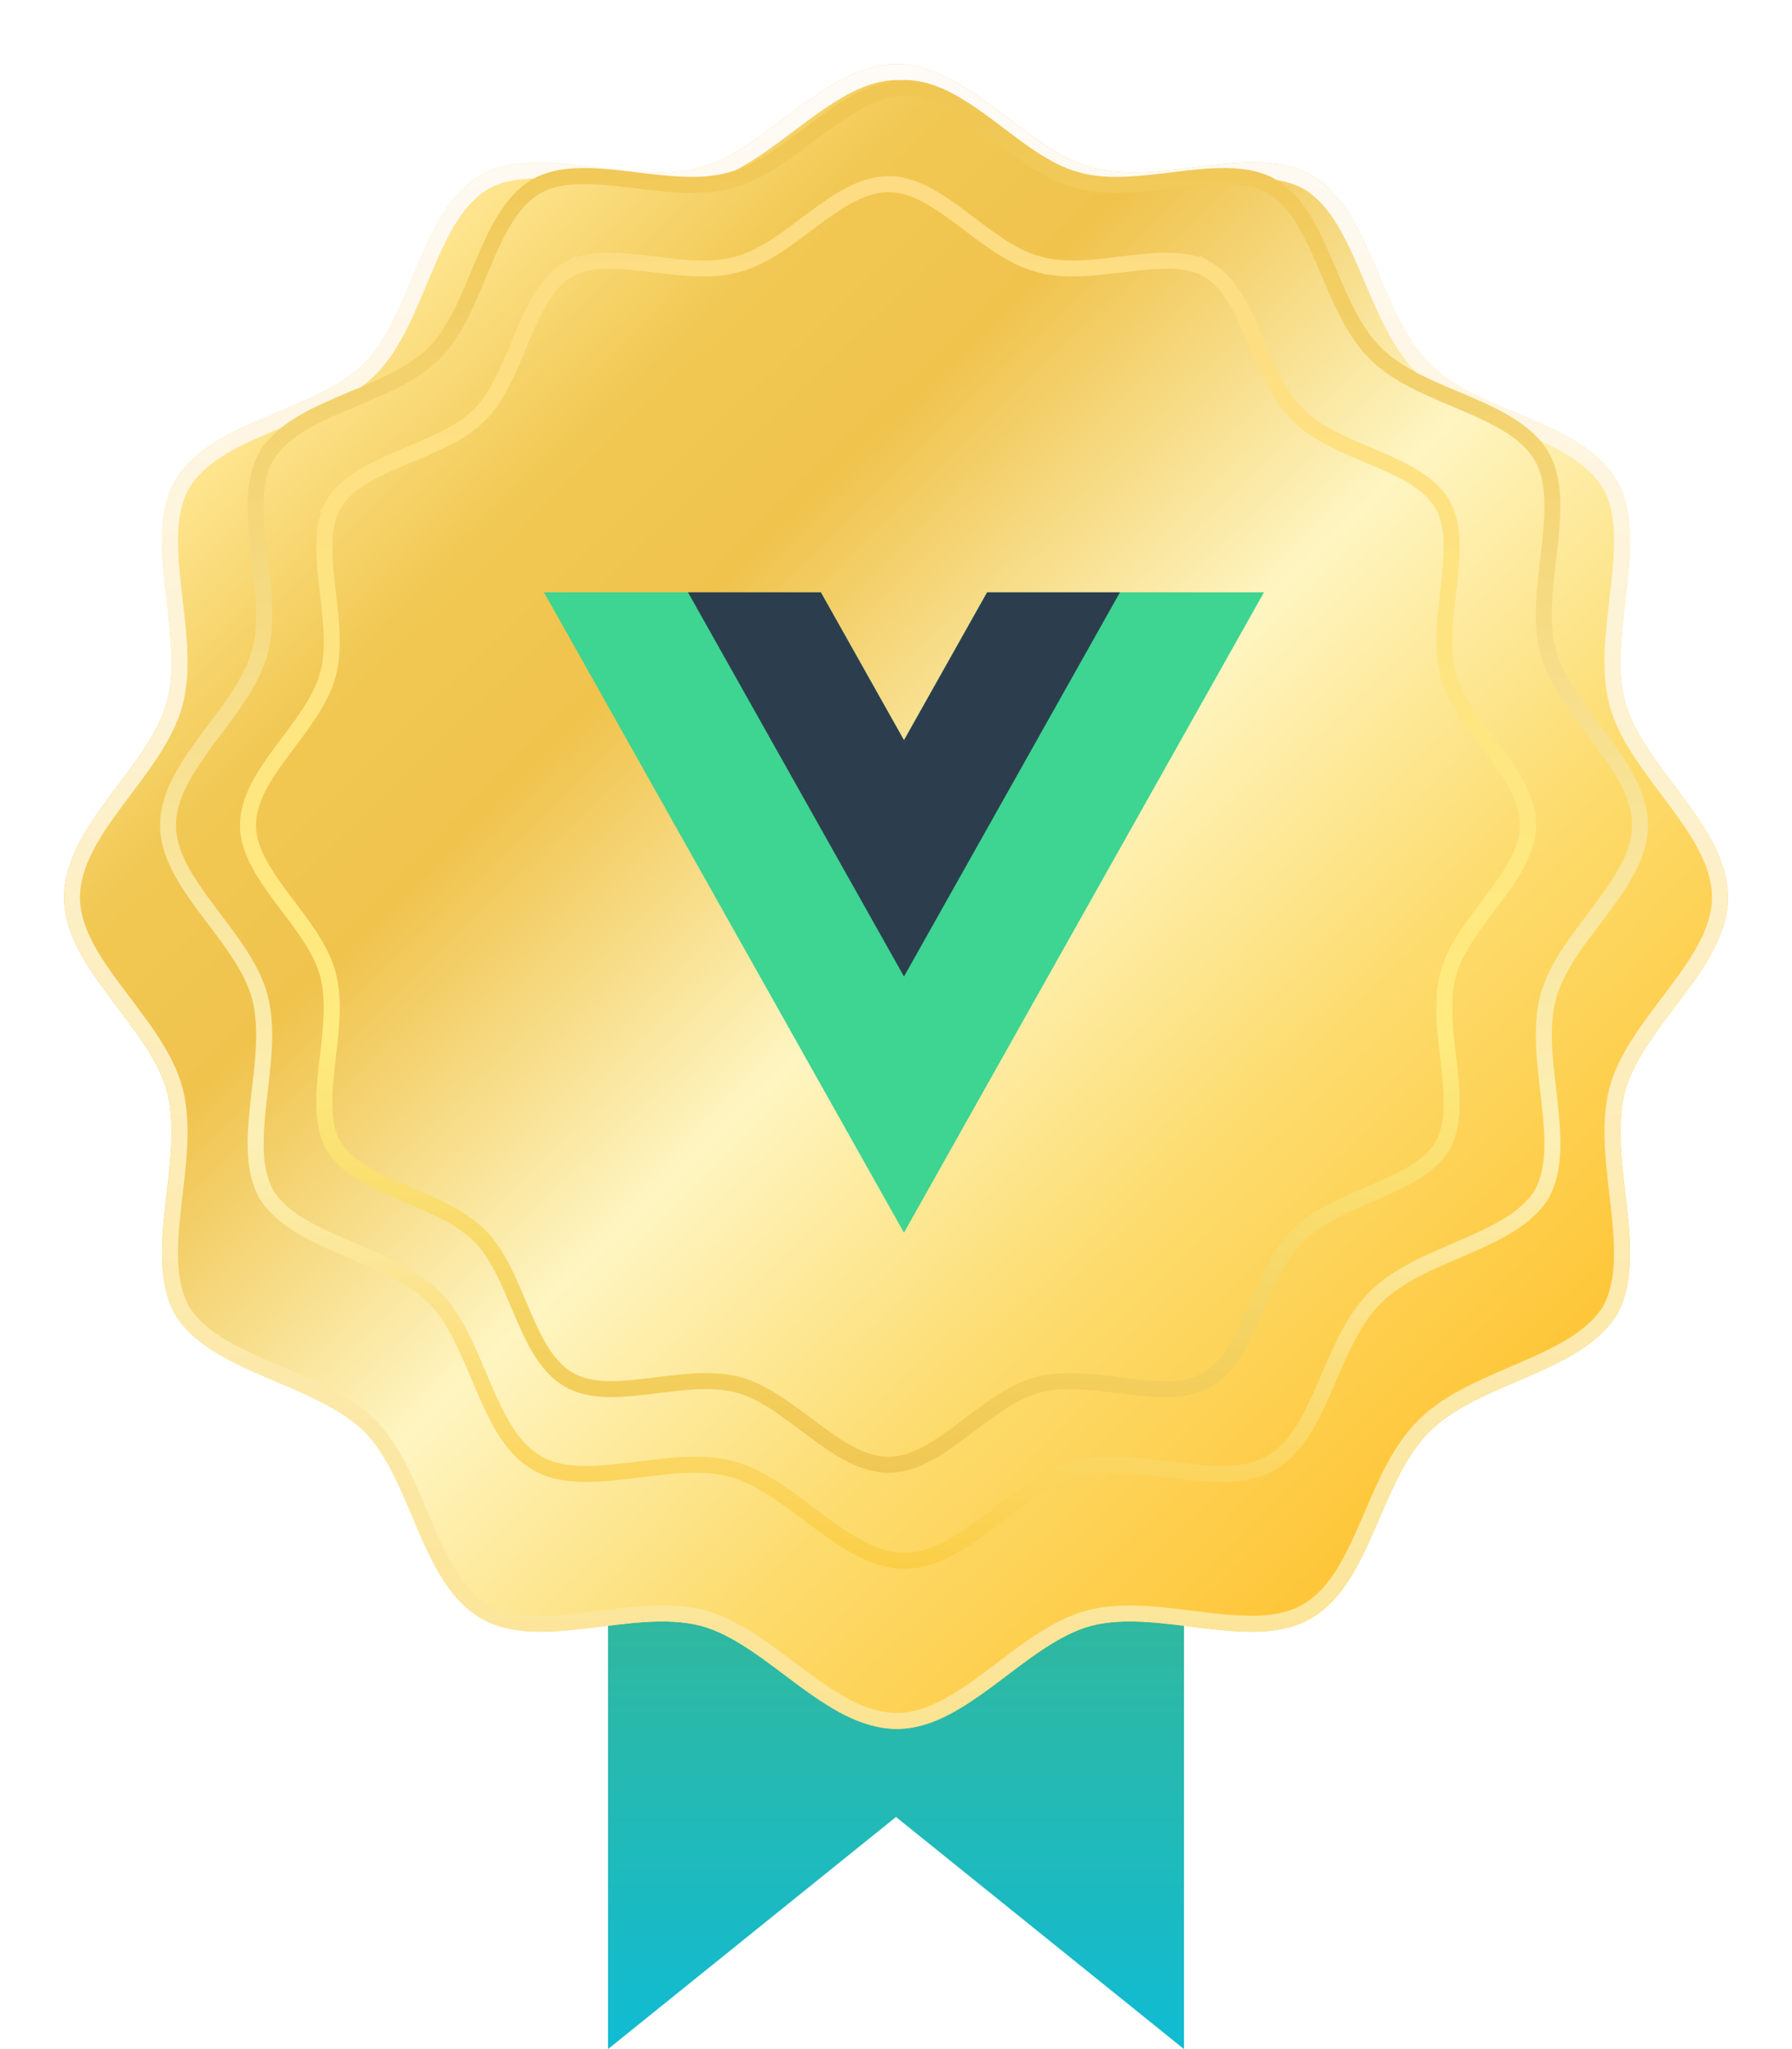
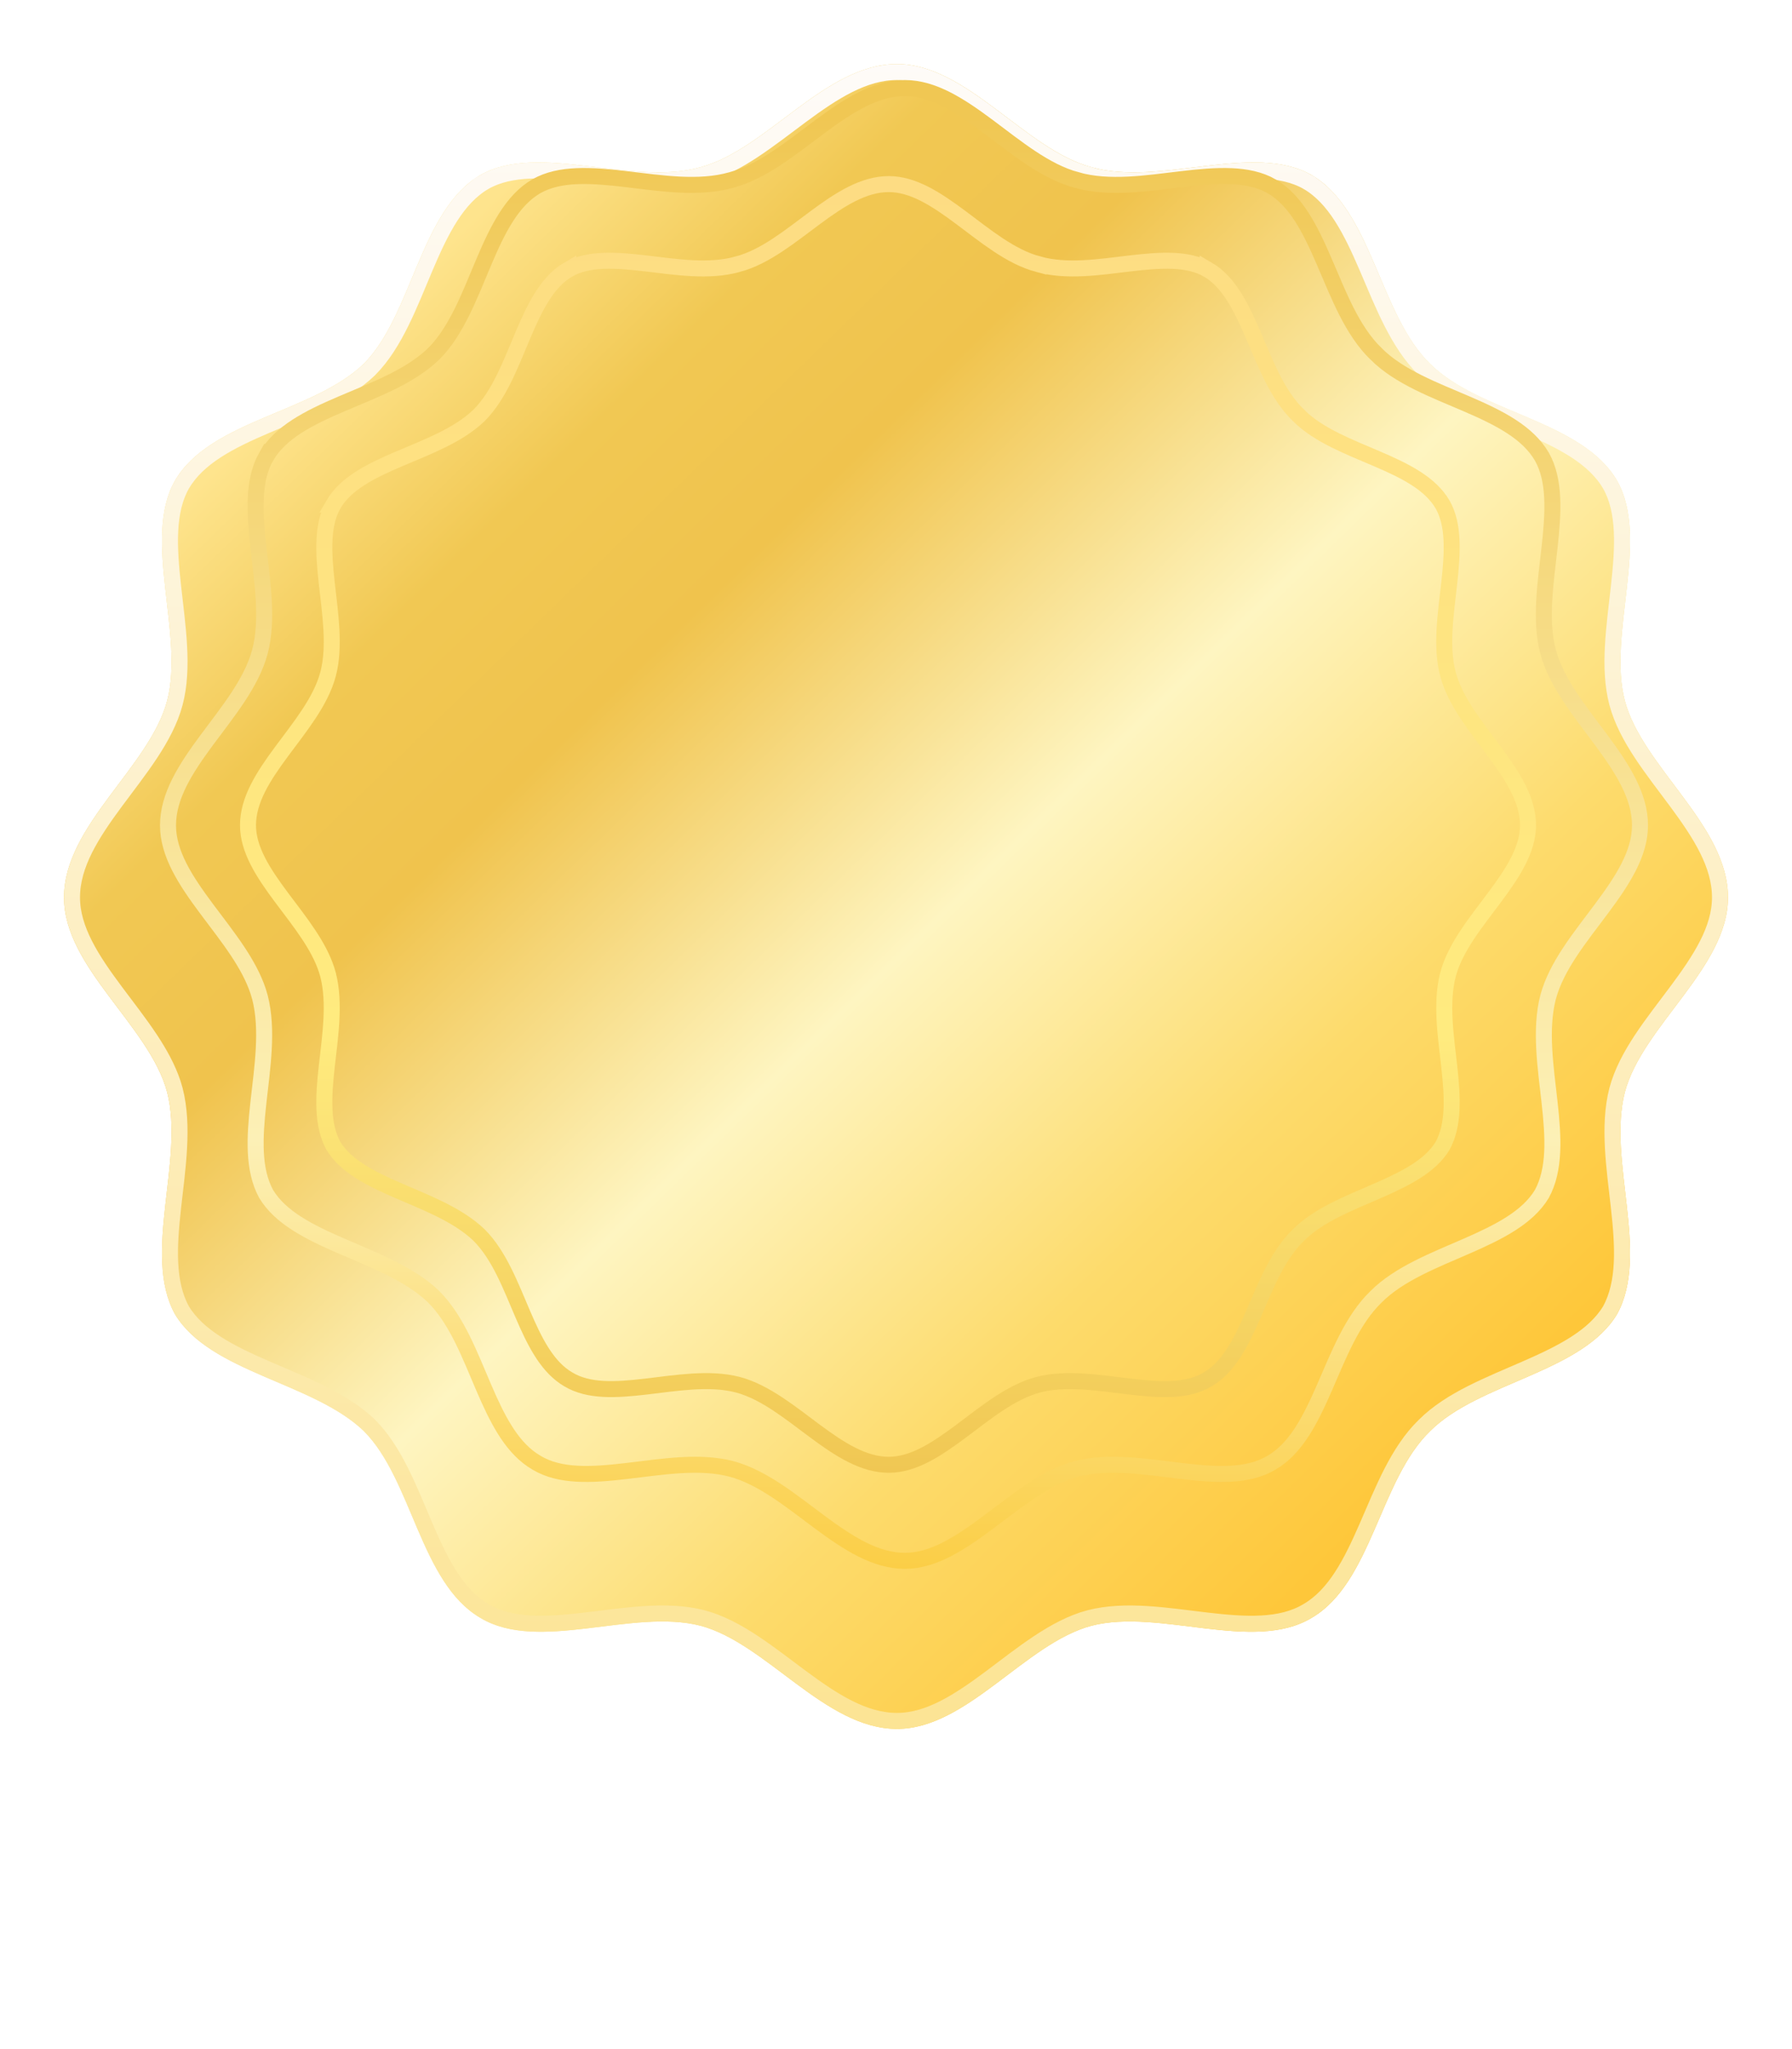
<svg xmlns="http://www.w3.org/2000/svg" fill="none" height="128" viewBox="0 0 112 128" width="112">
-   <path d="M38 40V128L56 113.5L74 128V40H38Z" fill="url(#paint0_linear_356_1043)" />
  <g filter="url(#filter0_d_356_1043)">
    <path d="M108 52.061C108 56.44 102.648 60.089 101.553 64.225C100.458 68.482 103.135 74.32 101.067 78.091C98.877 81.74 92.43 82.349 89.389 85.389C86.227 88.43 85.74 94.877 81.97 97.067C78.32 99.256 72.482 96.458 68.225 97.553C64.089 98.648 60.44 104 56.061 104C51.56 104 47.911 98.648 43.776 97.553C39.518 96.458 33.68 99.256 30.03 97.067C26.26 94.877 25.773 88.43 22.732 85.389C19.57 82.349 13.123 81.74 10.933 78.091C8.866 74.32 11.541 68.482 10.447 64.225C9.352 60.089 4 56.44 4 52.061C4 47.56 9.352 43.911 10.447 39.775C11.541 35.64 8.866 29.68 10.933 26.03C13.123 22.26 19.57 21.773 22.732 18.732C25.773 15.691 26.26 9.123 30.03 6.933C33.68 4.866 39.518 7.663 43.776 6.447C47.911 5.352 51.56 0 56.061 0C60.44 0 64.089 5.352 68.225 6.447C72.482 7.663 78.32 4.866 81.97 6.933C85.74 9.123 86.227 15.691 89.389 18.732C92.43 21.773 98.877 22.26 101.067 26.03C103.135 29.68 100.458 35.64 101.553 39.775C102.648 43.911 108 47.56 108 52.061Z" fill="url(#paint1_linear_356_1043)" />
    <path d="M56.06 0.5C58.061 0.5 59.942 1.727 61.935 3.214C62.908 3.94 63.911 4.728 64.919 5.395C65.927 6.061 66.981 6.632 68.087 6.927V6.928C70.336 7.57 72.985 7.15 75.384 6.867C77.859 6.575 80.06 6.428 81.719 7.365V7.366C83.44 8.366 84.45 10.392 85.448 12.711C85.936 13.844 86.421 15.044 86.981 16.141C87.54 17.238 88.192 18.27 89.036 19.085V19.086C89.851 19.901 90.879 20.53 91.966 21.072C93.049 21.613 94.233 22.088 95.35 22.567C97.632 23.548 99.631 24.557 100.632 26.276V26.277C101.574 27.94 101.454 30.176 101.178 32.665C101.043 33.881 100.872 35.153 100.807 36.369C100.741 37.589 100.777 38.796 101.07 39.903C101.364 41.013 101.937 42.069 102.605 43.082C103.271 44.091 104.059 45.099 104.785 46.079C106.269 48.084 107.5 49.996 107.5 52.06C107.5 54.061 106.273 55.942 104.786 57.935C104.06 58.908 103.272 59.911 102.605 60.919C101.937 61.931 101.364 62.987 101.07 64.097L101.069 64.1C100.493 66.341 100.91 68.984 101.178 71.395C101.453 73.877 101.573 76.117 100.631 77.843C99.629 79.504 97.631 80.514 95.348 81.51C94.23 81.998 93.046 82.483 91.963 83.033C90.879 83.584 89.856 84.219 89.043 85.029C88.196 85.844 87.542 86.871 86.981 87.96C86.422 89.045 85.937 90.23 85.449 91.348C84.452 93.634 83.442 95.633 81.719 96.634L81.712 96.638C80.055 97.632 77.855 97.515 75.384 97.224C74.177 97.081 72.907 96.9 71.686 96.824C70.459 96.749 69.237 96.777 68.1 97.069H68.097C66.987 97.363 65.931 97.937 64.919 98.606C63.911 99.272 62.908 100.06 61.935 100.786C59.942 102.273 58.061 103.5 56.06 103.5C53.996 103.5 52.084 102.269 50.079 100.785C49.099 100.059 48.091 99.27 47.082 98.605C46.069 97.936 45.013 97.363 43.903 97.069H43.9C42.763 96.777 41.541 96.749 40.315 96.824C39.093 96.9 37.823 97.081 36.616 97.224C34.145 97.515 31.945 97.632 30.288 96.638L30.281 96.634C28.559 95.633 27.549 93.634 26.567 91.35C26.088 90.233 25.613 89.049 25.072 87.966C24.53 86.879 23.901 85.851 23.086 85.036L23.079 85.029L22.757 84.736C21.101 83.31 18.76 82.417 16.667 81.51C14.369 80.514 12.37 79.504 11.368 77.843C10.426 76.117 10.547 73.877 10.822 71.395C11.09 68.984 11.507 66.341 10.931 64.1L10.93 64.097L10.808 63.683C10.492 62.723 9.98 61.804 9.395 60.919C8.728 59.911 7.94 58.908 7.214 57.935C5.727 55.942 4.5 54.061 4.5 52.06C4.5 49.996 5.731 48.084 7.215 46.079C7.941 45.099 8.73 44.091 9.396 43.082C10.064 42.069 10.636 41.013 10.93 39.903C11.223 38.796 11.259 37.589 11.193 36.369C11.128 35.153 10.957 33.881 10.822 32.665C10.546 30.178 10.427 27.943 11.366 26.281C12.366 24.559 14.365 23.548 16.664 22.567C17.788 22.088 18.984 21.614 20.083 21.074C21.187 20.532 22.235 19.904 23.079 19.093L23.086 19.086C23.902 18.27 24.531 17.233 25.073 16.135C25.614 15.04 26.089 13.841 26.568 12.709C27.55 10.392 28.561 8.365 30.281 7.366L30.28 7.365C31.939 6.427 34.141 6.575 36.616 6.867C39.014 7.15 41.663 7.569 43.912 6.927C45.019 6.632 46.072 6.061 47.082 5.395C48.091 4.729 49.099 3.941 50.079 3.215C52.084 1.731 53.996 0.5 56.06 0.5Z" stroke="url(#paint2_linear_356_1043)" />
  </g>
  <path d="M56.555 5.5C58.324 5.5 59.992 6.585 61.775 7.916C62.645 8.565 63.544 9.271 64.447 9.868C65.351 10.465 66.297 10.98 67.294 11.245V11.246C69.318 11.824 71.7 11.446 73.84 11.193C76.056 10.932 78.006 10.804 79.472 11.632V11.633C80.993 12.517 81.891 14.312 82.785 16.388C83.221 17.4 83.656 18.474 84.157 19.457C84.658 20.44 85.243 21.369 86.004 22.104V22.105C86.739 22.839 87.663 23.404 88.638 23.891C89.608 24.375 90.67 24.8 91.667 25.229C93.711 26.107 95.483 27.005 96.367 28.527C97.198 29.996 97.094 31.977 96.847 34.204C96.726 35.289 96.573 36.43 96.515 37.52C96.456 38.612 96.488 39.699 96.752 40.696C97.017 41.697 97.533 42.647 98.132 43.555C98.728 44.459 99.435 45.361 100.083 46.236C101.411 48.03 102.5 49.728 102.5 51.555C102.5 53.324 101.415 54.992 100.084 56.775C99.435 57.645 98.729 58.544 98.132 59.447C97.533 60.354 97.017 61.303 96.752 62.304L96.751 62.307C96.233 64.322 96.608 66.698 96.847 68.85C97.094 71.071 97.198 73.057 96.364 74.583C95.478 76.051 93.709 76.949 91.665 77.841C90.667 78.276 89.606 78.711 88.635 79.204C87.661 79.699 86.737 80.27 86.004 81.004C85.244 81.737 84.659 82.66 84.158 83.633C83.657 84.605 83.222 85.666 82.786 86.664C81.893 88.711 80.995 90.482 79.472 91.367L79.466 91.371C78.001 92.25 76.052 92.149 73.84 91.888C72.763 91.761 71.625 91.598 70.53 91.53C69.431 91.463 68.331 91.487 67.307 91.751L67.304 91.752C66.303 92.017 65.354 92.533 64.447 93.132C63.544 93.729 62.645 94.435 61.775 95.084C59.992 96.415 58.324 97.5 56.555 97.5C54.728 97.5 53.03 96.411 51.236 95.083C50.361 94.435 49.459 93.728 48.555 93.132C47.647 92.533 46.697 92.017 45.696 91.752L45.693 91.751L45.306 91.663C44.394 91.483 43.431 91.471 42.47 91.53C41.375 91.598 40.237 91.761 39.16 91.888C36.948 92.149 34.998 92.25 33.534 91.371L33.528 91.367L33.25 91.191C31.893 90.261 31.052 88.584 30.229 86.667C29.8 85.67 29.375 84.608 28.891 83.638C28.465 82.785 27.979 81.971 27.372 81.288L27.105 81.004L27.098 80.997L26.809 80.734C25.32 79.451 23.215 78.649 21.348 77.84C19.291 76.949 17.521 76.051 16.635 74.583C15.802 73.057 15.907 71.07 16.153 68.85C16.392 66.698 16.767 64.322 16.249 62.307L16.248 62.304L16.138 61.931C15.853 61.066 15.392 60.24 14.868 59.447C14.271 58.544 13.565 57.645 12.916 56.775C11.585 54.992 10.5 53.324 10.5 51.555C10.5 49.728 11.589 48.03 12.917 46.236C13.565 45.361 14.272 44.459 14.868 43.555C15.467 42.647 15.983 41.697 16.248 40.696C16.512 39.699 16.544 38.612 16.485 37.52C16.427 36.43 16.274 35.289 16.153 34.204C15.906 31.978 15.802 29.996 16.632 28.527L16.633 28.528C17.517 27.006 19.288 26.107 21.346 25.23C22.349 24.802 23.421 24.376 24.405 23.893C25.271 23.468 26.1 22.982 26.804 22.378L27.098 22.111L27.105 22.105C27.84 21.369 28.405 20.436 28.892 19.452C29.376 18.471 29.801 17.395 30.23 16.385C31.108 14.311 32.006 12.515 33.527 11.632C34.993 10.803 36.944 10.932 39.16 11.193C41.3 11.446 43.681 11.823 45.705 11.245C46.702 10.98 47.649 10.465 48.555 9.868C49.459 9.272 50.361 8.565 51.236 7.917C53.03 6.589 54.728 5.5 56.555 5.5Z" stroke="url(#paint3_linear_356_1043)" />
  <path d="M55.548 11.5C57.064 11.5 58.501 12.431 60.057 13.592C60.812 14.155 61.597 14.773 62.386 15.294C63.178 15.818 64.013 16.272 64.894 16.505V16.504C66.67 17.008 68.757 16.677 70.61 16.458C72.546 16.23 74.224 16.123 75.48 16.835V16.834C76.781 17.592 77.555 19.134 78.334 20.943C78.713 21.823 79.093 22.763 79.53 23.621C79.968 24.48 80.482 25.296 81.151 25.942V25.943C81.798 26.59 82.612 27.086 83.463 27.511C84.31 27.934 85.238 28.306 86.103 28.678C87.885 29.443 89.406 30.217 90.165 31.52V31.52C90.878 32.779 90.793 34.485 90.577 36.429C90.472 37.372 90.338 38.369 90.287 39.32C90.236 40.275 90.264 41.228 90.496 42.106C90.729 42.987 91.183 43.822 91.706 44.615C92.227 45.404 92.844 46.194 93.407 46.954C94.565 48.518 95.5 49.981 95.5 51.548C95.5 53.064 94.569 54.501 93.408 56.057C92.845 56.812 92.227 57.597 91.706 58.386C91.183 59.178 90.728 60.013 90.495 60.894V60.897C90.04 62.667 90.37 64.751 90.577 66.618C90.792 68.553 90.878 70.261 90.166 71.569C89.407 72.829 87.885 73.605 86.102 74.383C85.234 74.761 84.307 75.142 83.459 75.572C82.608 76.004 81.797 76.506 81.151 77.151C80.483 77.797 79.969 78.607 79.531 79.457C79.094 80.306 78.713 81.234 78.335 82.102C77.556 83.887 76.782 85.409 75.476 86.168L75.469 86.171C74.215 86.923 72.54 86.84 70.61 86.612C69.675 86.502 68.679 86.36 67.724 86.301C66.763 86.242 65.798 86.263 64.897 86.495H64.894C64.013 86.728 63.178 87.183 62.386 87.706C61.597 88.227 60.812 88.845 60.057 89.408C58.501 90.569 57.064 91.5 55.548 91.5C53.981 91.5 52.518 90.565 50.954 89.407C50.194 88.844 49.404 88.227 48.615 87.706C47.822 87.183 46.987 86.728 46.106 86.495H46.103C45.202 86.263 44.236 86.242 43.276 86.301C42.321 86.36 41.325 86.502 40.39 86.612C38.46 86.84 36.785 86.923 35.531 86.171L35.524 86.168L35.286 86.017C34.122 85.218 33.396 83.775 32.678 82.103C32.306 81.238 31.934 80.309 31.511 79.462C31.086 78.611 30.59 77.798 29.943 77.151L29.936 77.144L29.682 76.914C28.375 75.788 26.529 75.084 24.909 74.382C23.114 73.604 21.592 72.829 20.833 71.569C20.121 70.261 20.208 68.553 20.423 66.618C20.63 64.751 20.96 62.667 20.505 60.897V60.894L20.407 60.565C20.157 59.804 19.752 59.079 19.294 58.386C18.773 57.597 18.155 56.812 17.592 56.057C16.431 54.501 15.5 53.064 15.5 51.548C15.5 49.981 16.435 48.518 17.593 46.954C18.156 46.194 18.773 45.404 19.294 44.615C19.817 43.822 20.272 42.987 20.505 42.106C20.737 41.228 20.764 40.275 20.713 39.32C20.662 38.369 20.528 37.372 20.423 36.429C20.207 34.485 20.122 32.779 20.835 31.52L20.834 31.52C21.593 30.217 23.115 29.444 24.907 28.679C25.779 28.307 26.716 27.935 27.575 27.513C28.439 27.088 29.267 26.594 29.936 25.95L29.943 25.943C30.591 25.295 31.087 24.475 31.512 23.615C31.935 22.759 32.307 21.819 32.679 20.941C33.444 19.135 34.219 17.592 35.52 16.834L35.52 16.835C36.776 16.123 38.454 16.23 40.39 16.458C42.243 16.677 44.329 17.008 46.105 16.504L46.106 16.505C46.987 16.272 47.822 15.817 48.615 15.294C49.404 14.773 50.194 14.156 50.954 13.593C52.518 12.435 53.981 11.5 55.548 11.5Z" stroke="url(#paint4_linear_356_1043)" />
  <g clip-path="url(#clip0_356_1043)">
    <path d="M61.694 37L56.498 46.238L51.303 37H33.999L56.498 77L78.998 37H61.694Z" fill="#3ED491" />
    <path d="M61.695 37L56.499 46.238L51.303 37H42.999L56.499 60.999L69.998 37H61.695Z" fill="#2C3E4E" />
  </g>
  <defs>
    <filter color-interpolation-filters="sRGB" filterUnits="userSpaceOnUse" height="112" id="filter0_d_356_1043" width="112" x="0" y="0">
      <feFlood flood-opacity="0" result="BackgroundImageFix" />
      <feColorMatrix in="SourceAlpha" result="hardAlpha" type="matrix" values="0 0 0 0 0 0 0 0 0 0 0 0 0 0 0 0 0 0 127 0" />
      <feOffset dy="4" />
      <feGaussianBlur stdDeviation="2" />
      <feComposite in2="hardAlpha" operator="out" />
      <feColorMatrix type="matrix" values="0 0 0 0 0 0 0 0 0 0 0 0 0 0 0 0 0 0 0.15 0" />
      <feBlend in2="BackgroundImageFix" mode="normal" result="effect1_dropShadow_356_1043" />
      <feBlend in="SourceGraphic" in2="effect1_dropShadow_356_1043" mode="normal" result="shape" />
    </filter>
    <linearGradient gradientUnits="userSpaceOnUse" id="paint0_linear_356_1043" x1="56" x2="56" y1="128" y2="90">
      <stop stop-color="#10BBD3" />
      <stop offset="1" stop-color="#3EB789" />
    </linearGradient>
    <linearGradient gradientUnits="userSpaceOnUse" id="paint1_linear_356_1043" x1="21.5" x2="89.5" y1="17.5" y2="87.5">
      <stop stop-color="#FEE48D" />
      <stop offset="0.149" stop-color="#F1C853" />
      <stop offset="0.279" stop-color="#F0C34D" />
      <stop offset="0.529" stop-color="#FEF5C1" />
      <stop offset="0.764" stop-color="#FDDB6C" />
      <stop offset="1" stop-color="#FEC73A" />
    </linearGradient>
    <linearGradient gradientUnits="userSpaceOnUse" id="paint2_linear_356_1043" x1="56" x2="56" y1="0" y2="104">
      <stop stop-color="#FEFBF8" />
      <stop offset="1" stop-color="#FCE494" />
    </linearGradient>
    <linearGradient gradientUnits="userSpaceOnUse" id="paint3_linear_356_1043" x1="56.5" x2="56.5" y1="5" y2="98">
      <stop offset="0.024" stop-color="#F0C753" />
      <stop offset="0.712" stop-color="#FCF0B6" />
      <stop offset="1" stop-color="#FBCE46" />
    </linearGradient>
    <linearGradient gradientUnits="userSpaceOnUse" id="paint4_linear_356_1043" x1="55.5" x2="55.5" y1="11" y2="92">
      <stop stop-color="#FDDC83" />
      <stop offset="0.663" stop-color="#FFEB7F" />
      <stop offset="1" stop-color="#F0C753" />
    </linearGradient>
    <clipPath id="clip0_356_1043">
-       <rect fill="white" height="40" transform="translate(34 37)" width="45" />
-     </clipPath>
+       </clipPath>
  </defs>
</svg>